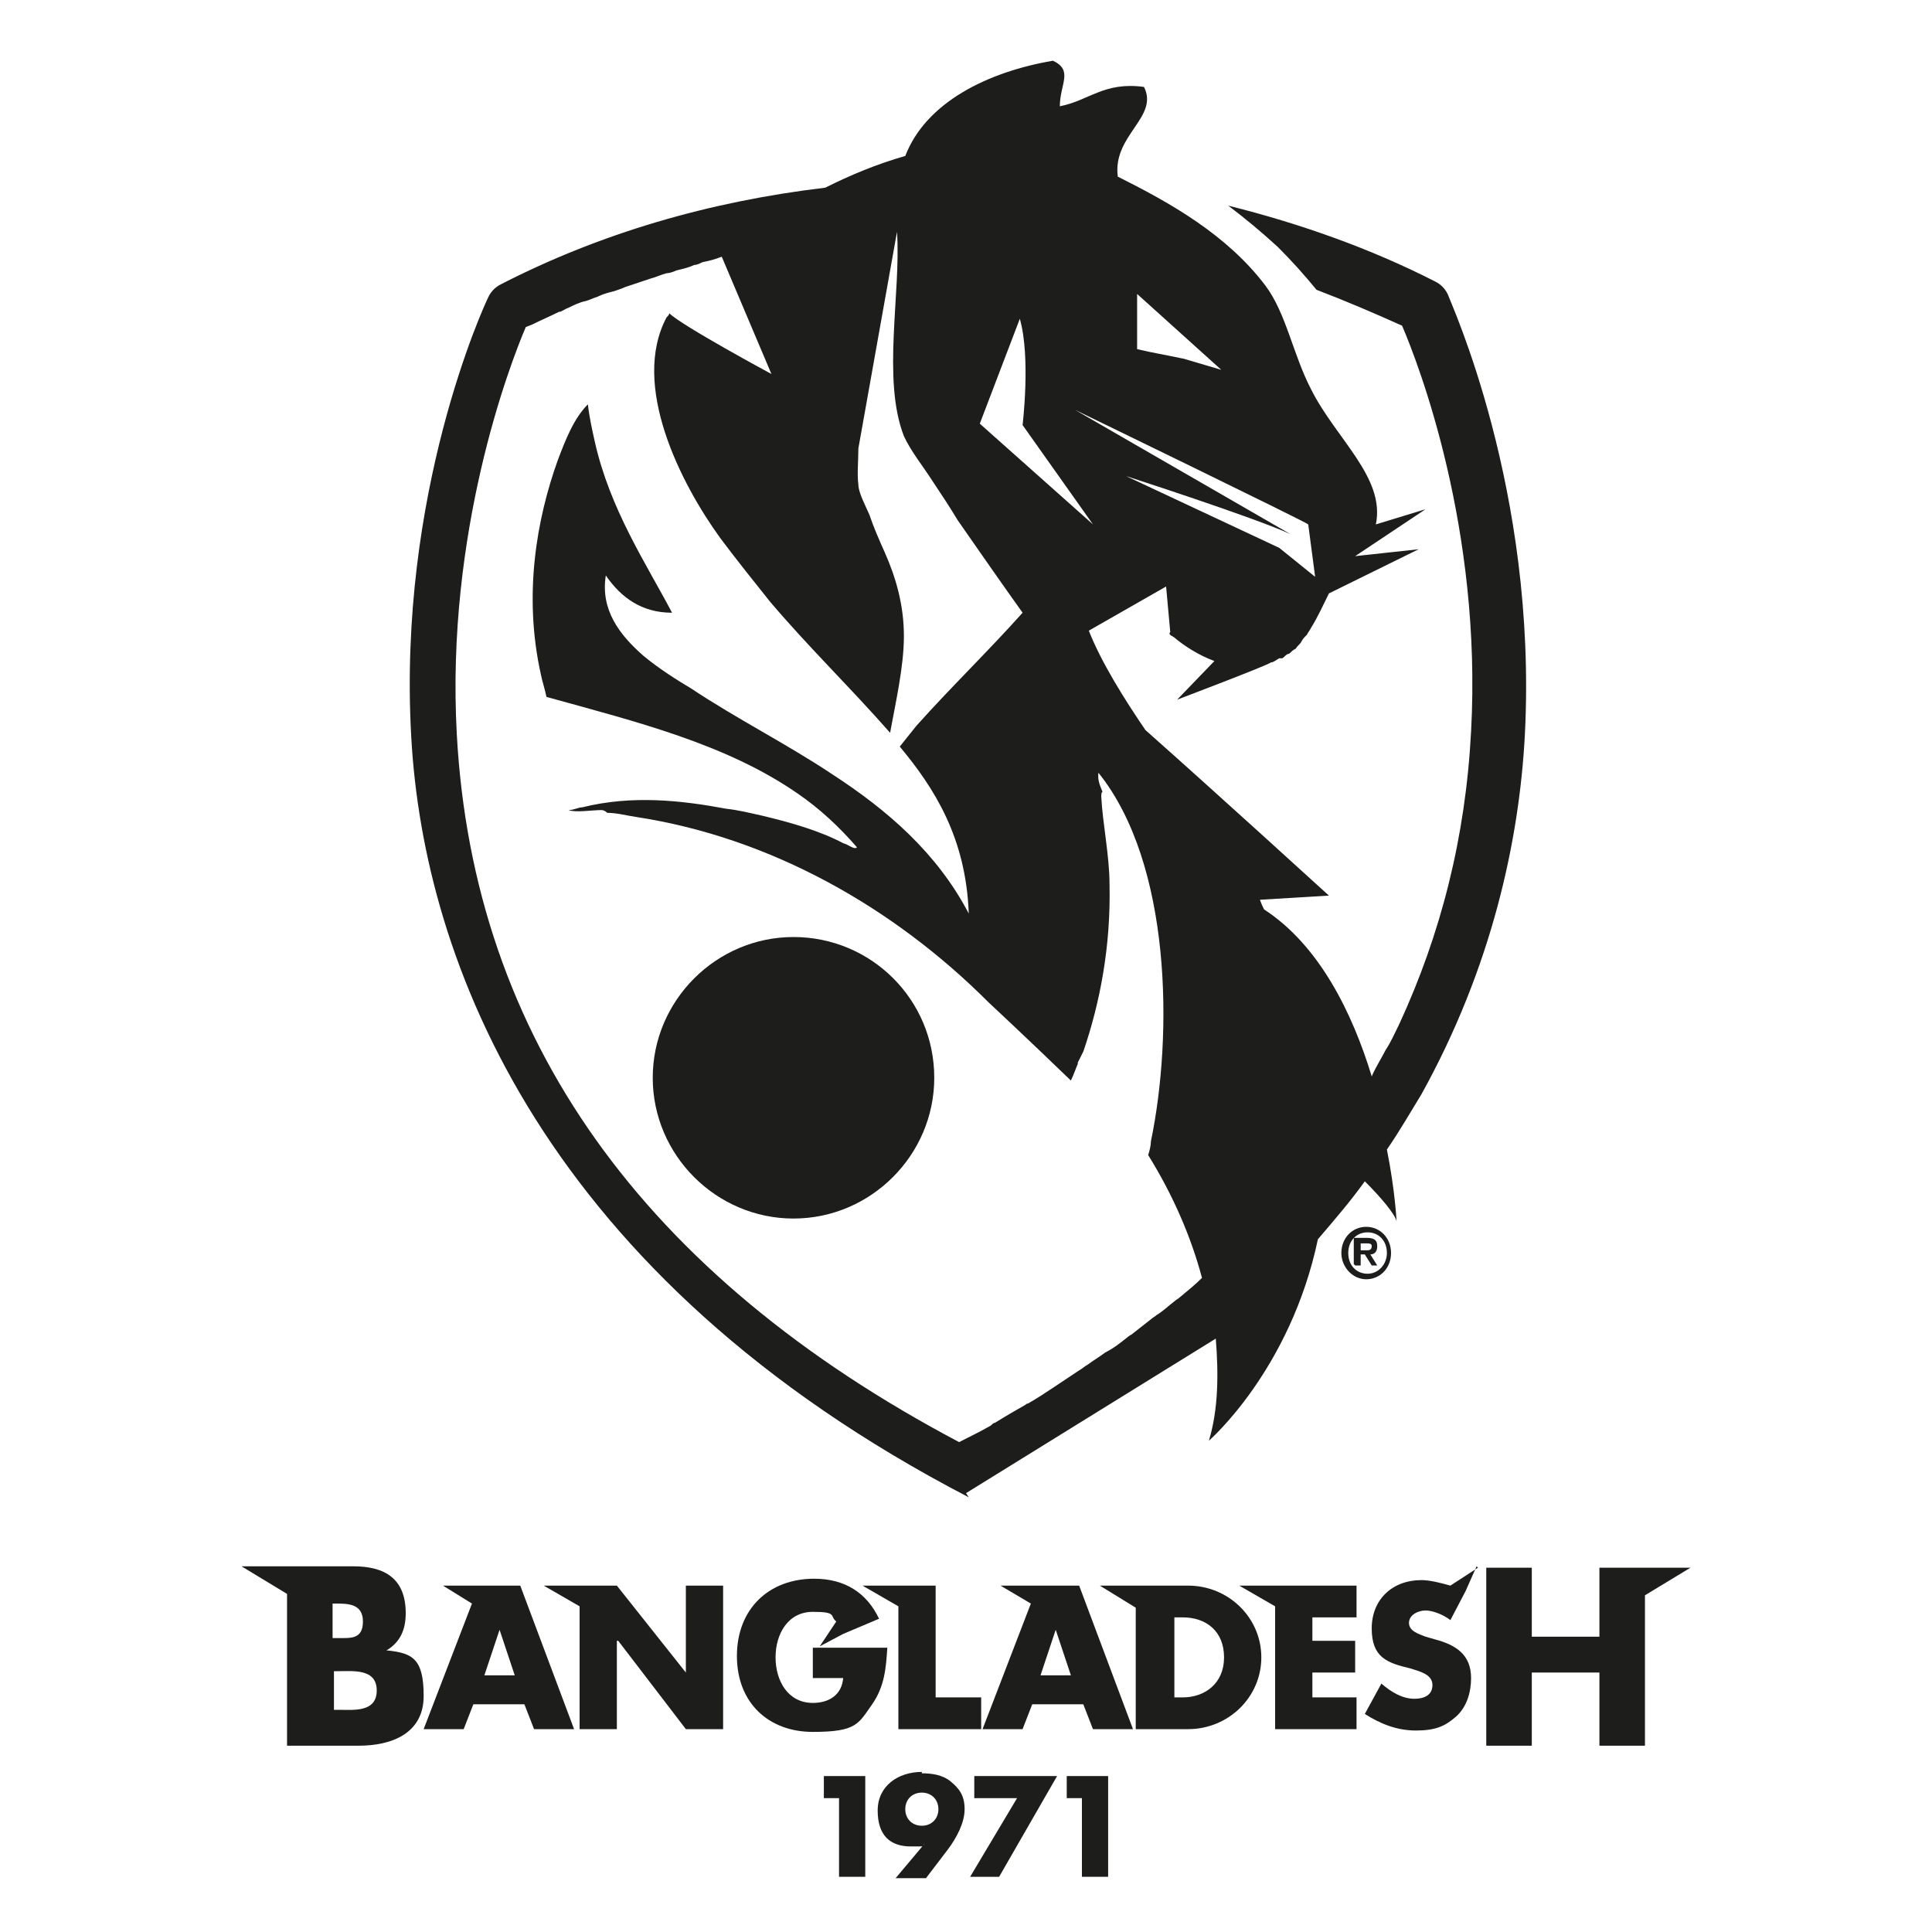
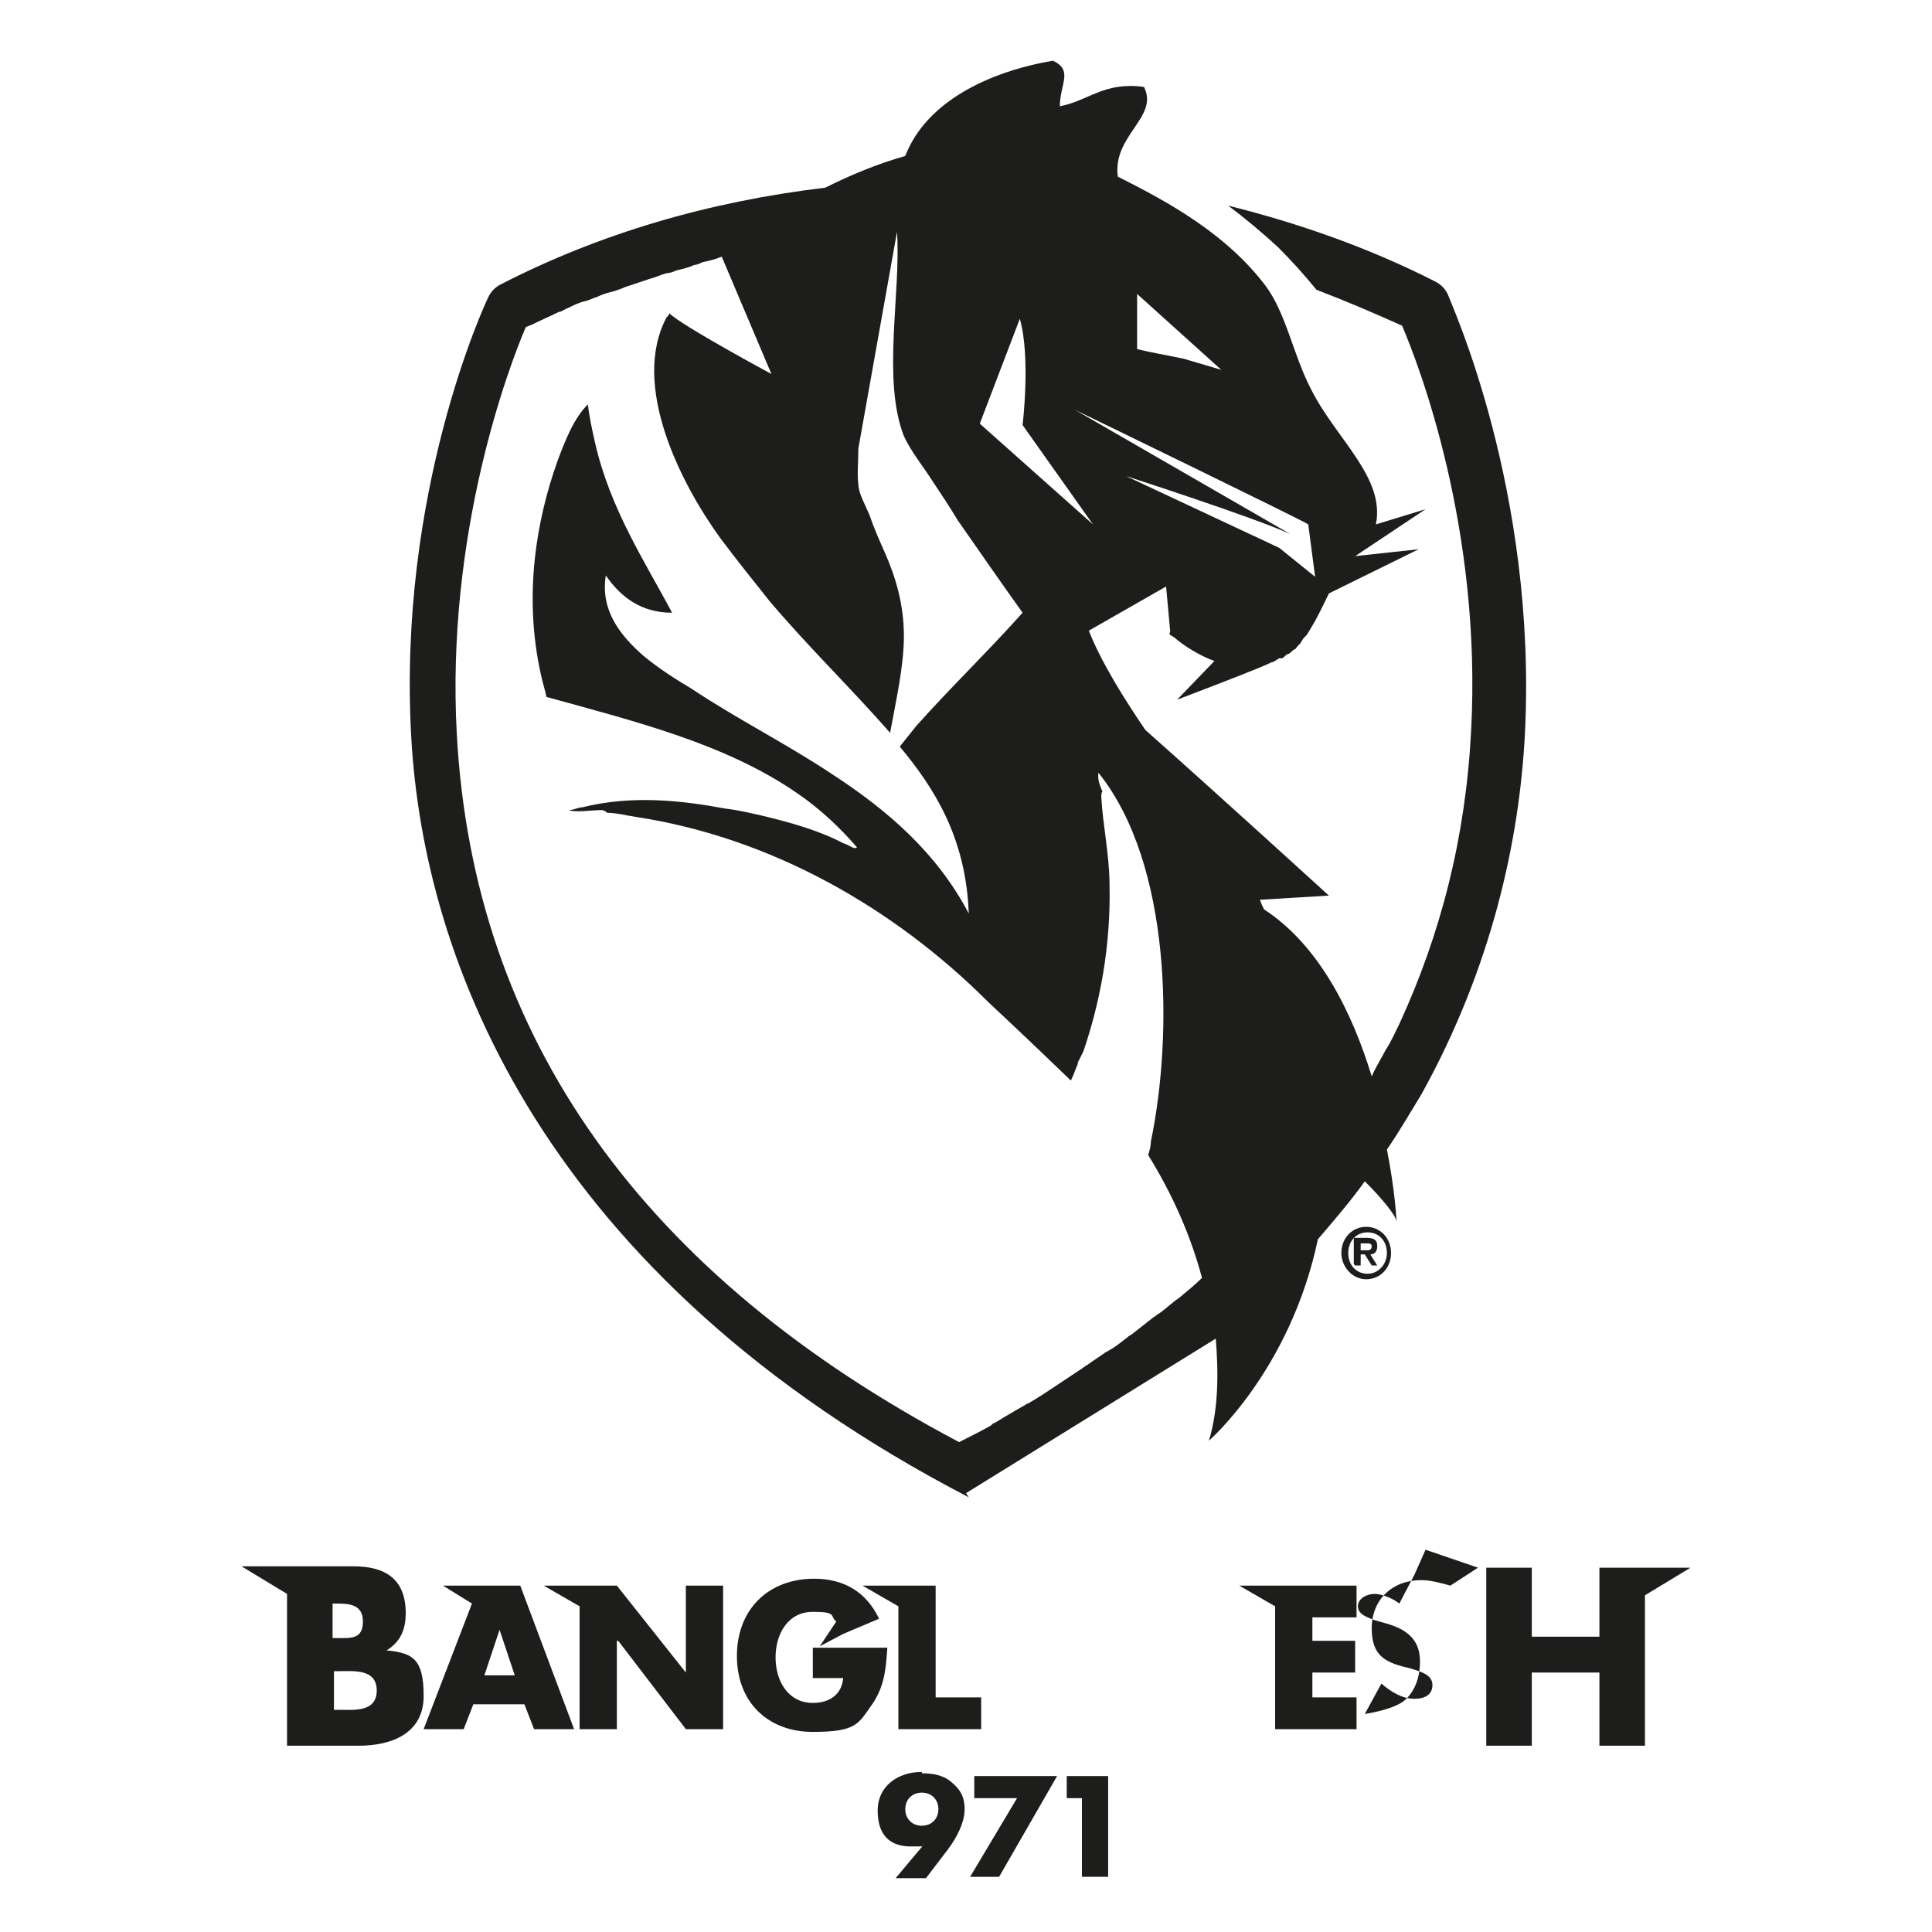
<svg xmlns="http://www.w3.org/2000/svg" id="Layer_1" version="1.1" viewBox="0 0 140 140">
  <g>
    <path d="M96,82.7h0s0,0,0,0c0,0,0,0,0,0h0Z" fill="#1d1d1b" />
-     <path d="M67.7,78.1c0-5.7-4.6-10.2-10.2-10.2s-10.2,4.6-10.2,10.2,4.6,10.2,10.2,10.2,10.2-4.6,10.2-10.2Z" fill="#1d1d1b" />
  </g>
  <g>
    <path d="M58.9,119.5v2.1h2.2c-.1,1.2-1,1.8-2.2,1.8-1.8,0-2.7-1.6-2.7-3.3s.9-3.3,2.7-3.3,1.2.3,1.7.7l-1.2,1.8,1.7-.9s0,0,0,0l2.6-1.1c-.9-1.9-2.5-2.9-4.7-2.9-3.3,0-5.6,2.2-5.6,5.6s2.3,5.5,5.5,5.5,3.3-.6,4.3-2c.9-1.3,1-2.6,1.1-4.1h-5.4Z" fill="#1d1d1b" />
-     <path d="M75.1,114.9h0c0,0,0,0,0,0h-2.6l2.2,1.3-3.5,9.1h2.9l.7-1.8h3.7l.7,1.8h2.9l-3.9-10.4h-2.9ZM75.4,121.4l1.1-3.3h0l1.1,3.3h-2.2Z" fill="#1d1d1b" />
    <polygon points="71.1 125.3 71.1 123 67.8 123 67.8 114.9 65.1 114.9 62.5 114.9 65.1 116.4 65.1 125.3 71.1 125.3" fill="#1d1d1b" />
    <path d="M28,119.6h0c1-.6,1.4-1.5,1.4-2.7,0-2.5-1.5-3.4-3.8-3.4h-8.1l3.3,2v11h5.2c2.4,0,4.7-.9,4.7-3.6s-.8-3.1-2.6-3.3ZM24.1,116.2h.2c.9,0,2,0,2,1.3s-.9,1.2-1.8,1.2h-.4v-2.5ZM24.6,123.9h-.4v-2.8h.3c1.1,0,2.8-.2,2.8,1.4s-1.7,1.4-2.7,1.4Z" fill="#1d1d1b" />
    <polygon points="49.7 121.2 49.7 121.2 44.7 114.9 42 114.9 39.4 114.9 42 116.4 42 125.3 44.7 125.3 44.7 118.9 44.8 118.9 49.7 125.3 52.4 125.3 52.4 114.9 49.7 114.9 49.7 121.2" fill="#1d1d1b" />
    <path d="M34.7,114.9h-2.6l2.1,1.3-3.5,9.1h2.9l.7-1.8h3.7l.7,1.8h2.9l-3.9-10.4h-2.9ZM35.1,121.4l1.1-3.3h0l1.1,3.3h-2.2Z" fill="#1d1d1b" />
    <polygon points="119.2 113.6 115.9 113.6 115.9 118.6 111 118.6 111 113.6 107.7 113.6 107.7 126.5 111 126.5 111 121.2 115.9 121.2 115.9 126.5 119.2 126.5 119.2 115.6 122.5 113.6 119.2 113.6" fill="#1d1d1b" />
    <path d="M70,108.2l18.1-11.2c.2,2.5.2,5.1-.5,7.4,0,0,5.9-5.1,7.9-14.6,1.2-1.4,2.4-2.8,3.4-4.2,1.2,1.2,2.2,2.4,2.3,2.9,0,0-.1-2.2-.7-5.2.9-1.3,1.7-2.7,2.5-4,5.1-9.2,7.1-18.4,7.5-26.1.9-17.7-5.4-31.3-5.6-31.9-.2-.4-.5-.7-.9-.9-4.7-2.4-9.8-4.2-15-5.5,1.2.9,2.4,1.9,3.6,3,1,1,1.9,2,2.8,3.1,2.1.8,4.2,1.7,6.2,2.6,1.2,2.8,5.8,14.7,5,29.4-.4,7.7-2.2,14.7-5.2,21.2-.3.6-.6,1.3-1,1.9-.3.6-.7,1.2-1,1.9-1.4-4.6-3.8-9.5-7.8-12.1-.1-.2-.2-.4-.3-.7l5-.3s-8-7.3-13.3-12c-1.5-2.2-3.2-4.9-4.1-7.2l5.6-3.2.3,3.3c-.2.2.2.3.3.4.7.6,1.8,1.3,2.9,1.7h0l-2.7,2.8s6.6-2.5,6.8-2.7h0c.2,0,.4-.2.6-.3,0,0,.1,0,.2,0,.1,0,.2-.2.4-.3,0,0,.1,0,.2-.1.1-.1.2-.2.4-.3,0,0,0,0,0,0,.1-.2.3-.3.4-.5,0,0,0,0,0,0,.1-.2.2-.3.4-.5,0,0,0,0,0,0,.1-.2.2-.3.3-.5,0,0,0,0,0,0,.5-.8.9-1.7,1.3-2.5l6.5-3.2-4.6.5,5.1-3.4-3.6,1.1c.7-3.4-2.9-6.2-4.7-9.8-1.3-2.5-1.8-5.5-3.3-7.5-2.8-3.7-6.9-6-10.7-7.9-.4-3,3-4.3,1.9-6.5-2.9-.4-4,1-6.1,1.4,0-1.6,1-2.6-.5-3.3-4.7.8-9.2,3-10.7,6.9h0c-2.1.6-4,1.4-5.8,2.3-8.4,1-16.3,3.3-23.5,7-.4.2-.7.5-.9.9-.3.6-6.6,14.2-5.6,31.9.9,16.3,9.6,39.1,40.4,55.1ZM96,82.7h0s0,0,0,0c0,0,0,0,0,0h0ZM82.4,24.7v-3.4l6.1,5.5-2.7-.8-2.5-.5-.9-.2v-.6ZM94.8,38l.5,3.8-2.6-2.1-11.1-5.2s9.3,3,11.9,4.2l-15.6-9s16.7,8.1,16.9,8.3ZM73.9,23.1c.8,2.8.2,7.7.2,7.7l5.1,7.2-8.2-7.3,2.9-7.6ZM38.6,23.5c.6-.3,1.3-.6,1.9-.9.2,0,.4-.2.7-.3.4-.2.8-.4,1.3-.5.3-.1.5-.2.8-.3.4-.2.8-.3,1.2-.4.3-.1.6-.2.8-.3.6-.2,1.2-.4,1.8-.6.4-.1.8-.3,1.2-.4.2,0,.5-.1.7-.2.4-.1.9-.2,1.3-.4.2,0,.4-.1.6-.2.5-.1.9-.2,1.4-.4l3.6,8.5s-6.5-3.5-7.4-4.4c0,0,0,0,0,0,0,.1-.1.2-.2.3-2.6,4.9,1,12,3.9,16,1.2,1.6,2.4,3.1,3.6,4.6,2.8,3.3,5.8,6.2,8.7,9.5.4-2.2,1-4.8,1-7,0-2.3-.6-4.3-1.4-6.1-.4-.9-.8-1.8-1.1-2.7-.3-.7-.8-1.6-.8-2.2-.1-.7,0-1.7,0-2.6l2.8-15.7c.3,4.4-1.1,10.7.5,14.8.5,1.1,1.4,2.2,2.1,3.3.6.9,1.2,1.8,1.8,2.8,1.6,2.3,3.2,4.6,4.7,6.7-2.5,2.8-5.2,5.4-7.7,8.2-.4.5-.8,1-1.2,1.5,2.5,3,4.8,6.6,5,12.1-2.3-4.4-5.9-7.5-9.9-10.1-3.3-2.2-6.9-4-10.2-6.2-1-.6-2.3-1.4-3.5-2.4-1.7-1.5-3.1-3.3-2.7-5.8,1.1,1.6,2.6,2.7,4.8,2.7-1.9-3.6-4.5-7.5-5.6-12.4-.2-.9-.4-1.8-.5-2.7-1,1-1.6,2.5-2.2,4.1-1.5,4.2-2.5,9.7-1.2,15.5.1.5.3,1.1.4,1.6,6.5,1.8,13,3.4,18.2,7,1.6,1.1,3,2.4,4.3,3.9-.2.2-.6-.2-1-.3-1.7-.9-3.8-1.5-5.9-2-.9-.2-1.7-.4-2.6-.5-3.2-.6-6.8-1-10.4-.1-.3,0-.6.2-1,.2.5.2,1.7,0,2.4,0,0,0,.2,0,.4.2,0,0,0,0,0,0,.7,0,1.4.2,2.1.3,9.8,1.5,18.7,6.6,25.5,13.4h0s3,2.8,6,5.7c.2-.4.4-1,.5-1.2,0,0,0,0,0-.1.1-.2.2-.4.4-.8,1.2-3.5,2-7.6,1.9-12.1,0-2.1-.5-4.4-.6-6.4,0,.1,0-.4.1-.3-.1-.3-.4-.8-.3-1.4,5.3,6.6,5.4,19,3.8,26.7,0,.3-.1.7-.2,1,1.8,2.9,3.1,5.9,3.9,8.9-.5.5-1,.9-1.6,1.4-.1.1-.3.2-.4.3-.4.3-.8.7-1.3,1-.1.1-.3.2-.4.3-.5.4-.9.7-1.4,1.1,0,0-.2.1-.3.2-.5.4-1,.8-1.6,1.1-.4.3-.9.6-1.3.9-.2.1-.4.3-.6.4,0,0,0,0,0,0-.3.2-.6.4-.9.6,0,0,0,0,0,0-.3.2-.6.4-.9.6h0c-.6.4-1.2.8-1.9,1.2,0,0-.1,0-.2.1-.7.4-1.4.8-2.2,1.3-.1,0-.2.1-.3.2-.7.4-1.5.8-2.3,1.2-22.9-12.1-35.2-29.3-36.4-51.3-.8-14.6,3.8-26.7,5-29.5Z" fill="#1d1d1b" />
-     <path d="M107.1,113.6l-2,1.3c-.7-.2-1.5-.4-2.1-.4-2.1,0-3.6,1.4-3.6,3.5s1.1,2.5,2.8,2.9c.6.2,1.6.4,1.6,1.2s-.7,1-1.3,1c-.9,0-1.7-.5-2.4-1.1l-1.2,2.2c1.1.7,2.3,1.2,3.7,1.2s2.1-.3,2.9-1c.8-.7,1.1-1.8,1.1-2.8,0-1.7-1.1-2.4-2.6-2.8l-.7-.2c-.5-.2-1.2-.4-1.2-1s.7-.9,1.2-.9,1.3.3,1.8.7l1.1-2.1s0,0,0,0h0s.8-1.8.8-1.8Z" fill="#1d1d1b" />
+     <path d="M107.1,113.6l-2,1.3c-.7-.2-1.5-.4-2.1-.4-2.1,0-3.6,1.4-3.6,3.5s1.1,2.5,2.8,2.9c.6.2,1.6.4,1.6,1.2s-.7,1-1.3,1c-.9,0-1.7-.5-2.4-1.1l-1.2,2.2s2.1-.3,2.9-1c.8-.7,1.1-1.8,1.1-2.8,0-1.7-1.1-2.4-2.6-2.8l-.7-.2c-.5-.2-1.2-.4-1.2-1s.7-.9,1.2-.9,1.3.3,1.8.7l1.1-2.1s0,0,0,0h0s.8-1.8.8-1.8Z" fill="#1d1d1b" />
    <polygon points="89.8 114.9 92.4 116.4 92.4 125.3 98.3 125.3 98.3 123 95.1 123 95.1 121.2 98.2 121.2 98.2 118.9 95.1 118.9 95.1 117.2 98.3 117.2 98.3 114.9 92.4 114.9 89.8 114.9" fill="#1d1d1b" />
-     <path d="M86.2,114.9h-6.5l2.6,1.6v8.8h3.8c2.9,0,5.3-2.3,5.3-5.2s-2.4-5.2-5.3-5.2ZM85.7,123h-.6v-5.8h.6c1.7,0,3,1,3,2.9s-1.4,2.9-3,2.9Z" fill="#1d1d1b" />
-     <polygon points="59.7 130.3 60.8 130.3 60.8 136 62.7 136 62.7 128.7 59.7 128.7 59.7 130.3" fill="#1d1d1b" />
    <path d="M66.8,128.4c-1.7,0-3.2,1-3.2,2.8s.9,2.6,2.4,2.6.7,0,1-.2h0s-2.1,2.5-2.1,2.5h2.2l1.6-2.1c.6-.8,1.2-1.9,1.2-2.9s-.4-1.5-1-2c-.6-.5-1.4-.6-2.1-.6ZM66.8,132.3c-.7,0-1.2-.5-1.2-1.2s.5-1.2,1.2-1.2,1.2.5,1.2,1.2-.5,1.2-1.2,1.2Z" fill="#1d1d1b" />
    <polygon points="70.6 130.3 73.7 130.3 70.3 136 72.4 136 76.6 128.7 70.6 128.7 70.6 130.3" fill="#1d1d1b" />
    <polygon points="77.3 130.3 78.4 130.3 78.4 136 80.3 136 80.3 128.7 77.3 128.7 77.3 130.3" fill="#1d1d1b" />
    <path d="M98.2,91.7h.4v-.8h.3l.5.8h.4l-.5-.8c.3,0,.5-.2.5-.6,0-.5-.3-.6-.8-.6h-.9v1.9ZM98.6,90.1h.4c.2,0,.4,0,.4.2s-.1.3-.3.3h-.5v-.5Z" fill="#1d1d1b" />
    <path d="M97.2,90.8c0,1,.8,1.9,1.8,1.9s1.8-.8,1.8-1.9-.8-1.9-1.8-1.9-1.8.8-1.8,1.9ZM100.5,90.8c0,.8-.6,1.5-1.4,1.5s-1.4-.6-1.4-1.5.6-1.5,1.4-1.5,1.4.6,1.4,1.5Z" fill="#1d1d1b" />
  </g>
</svg>